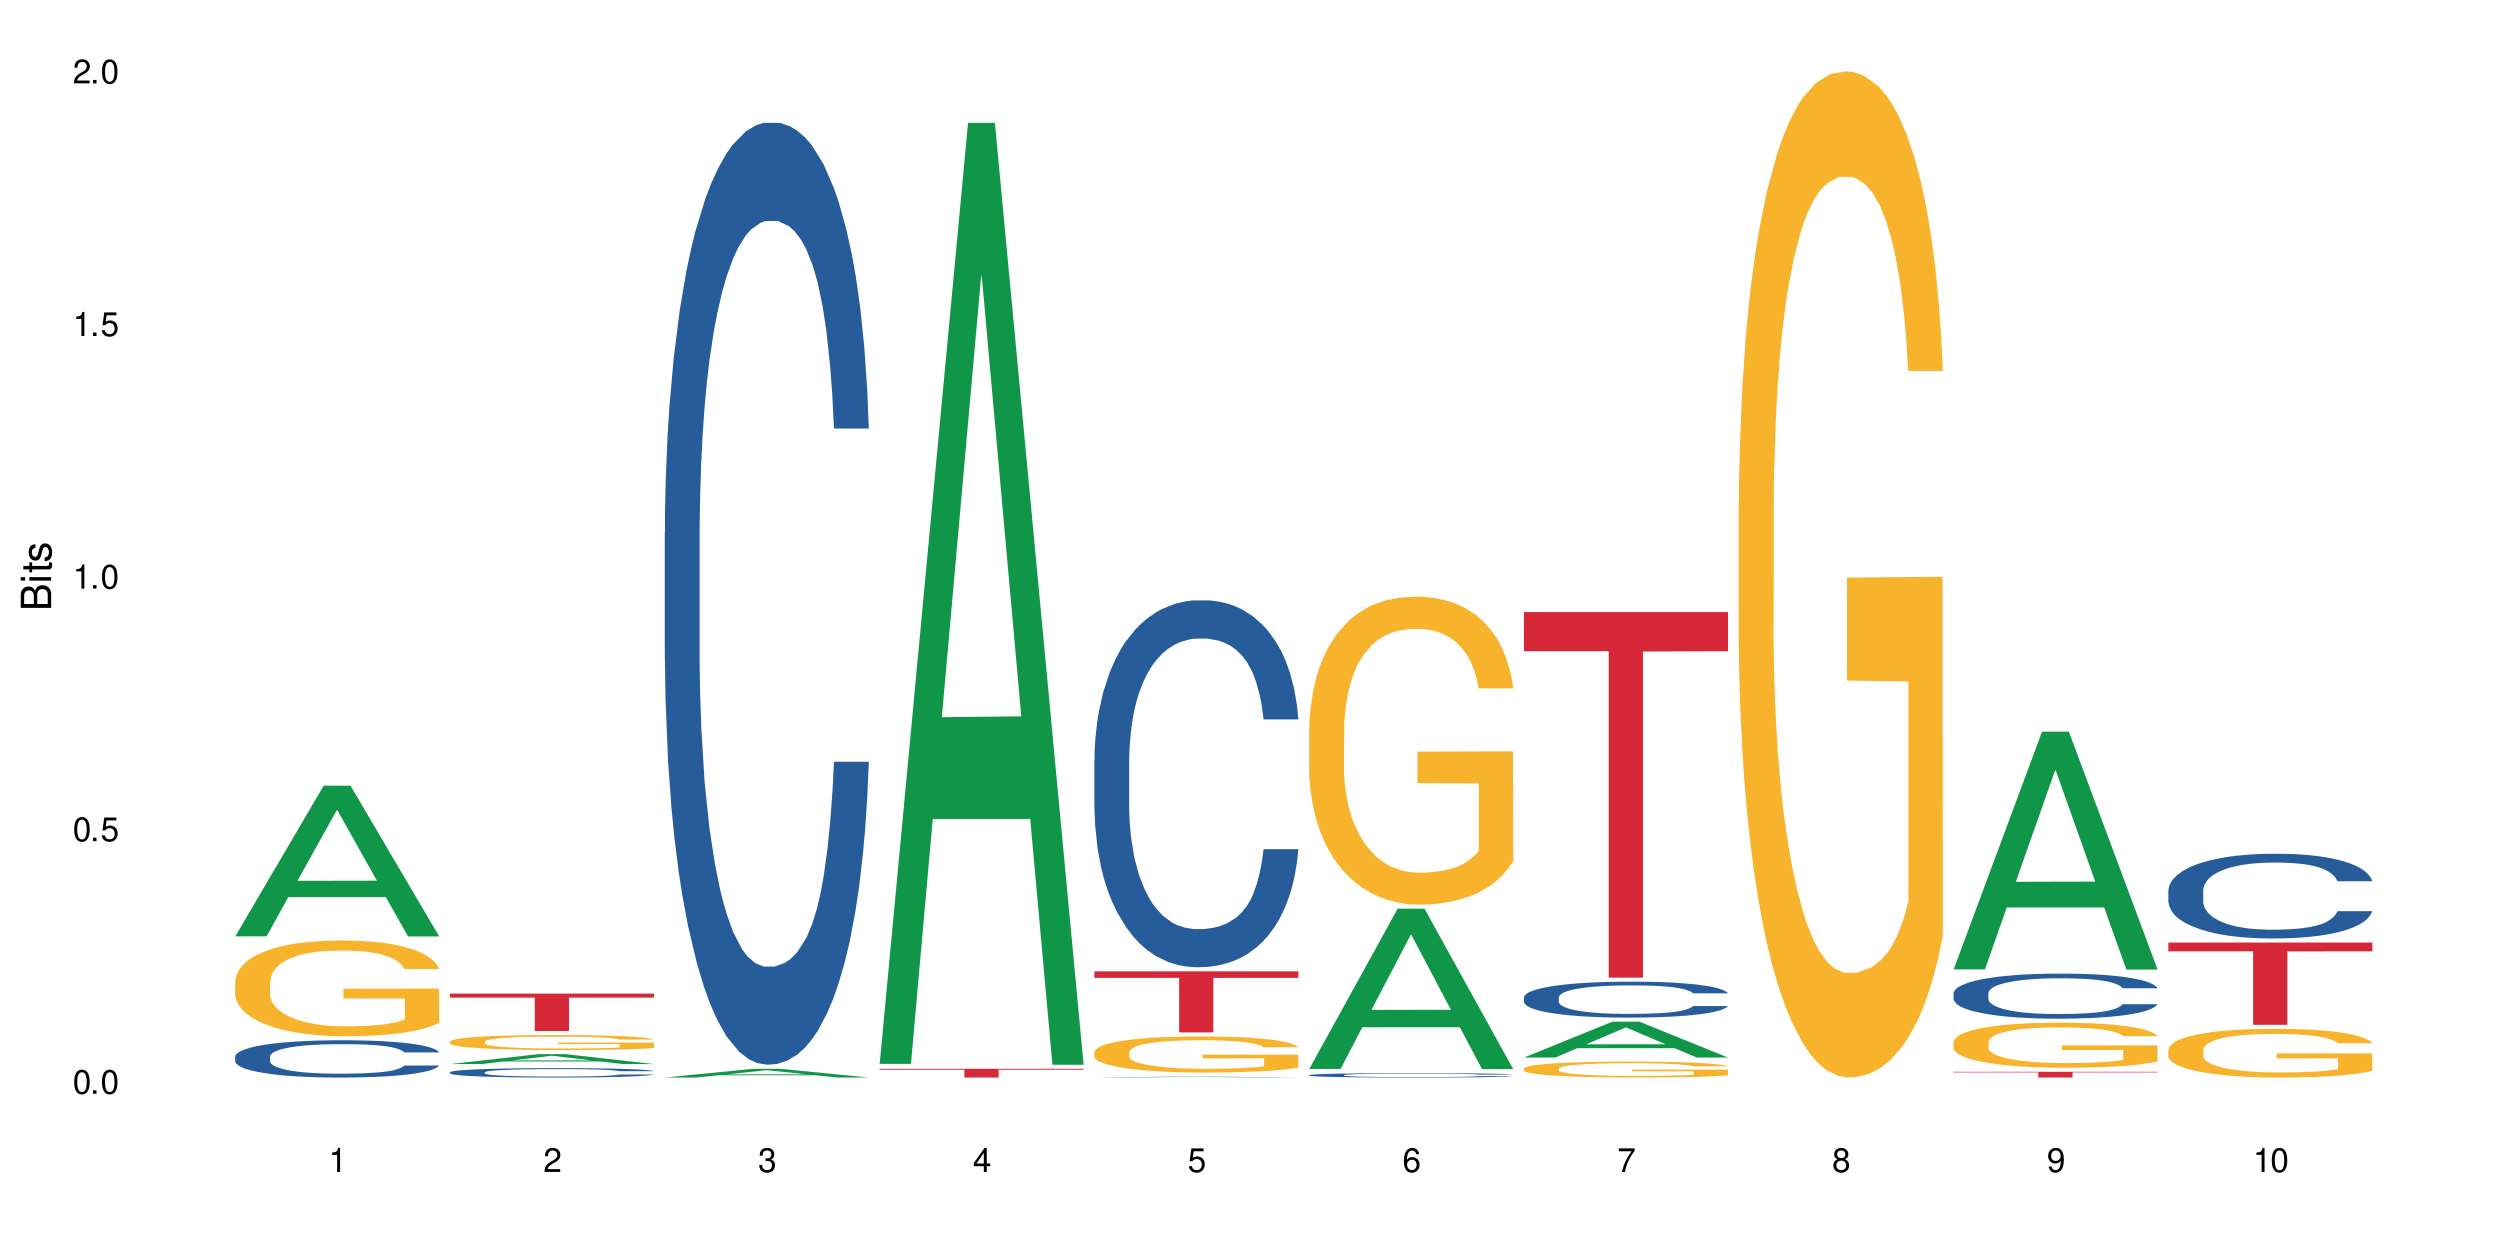
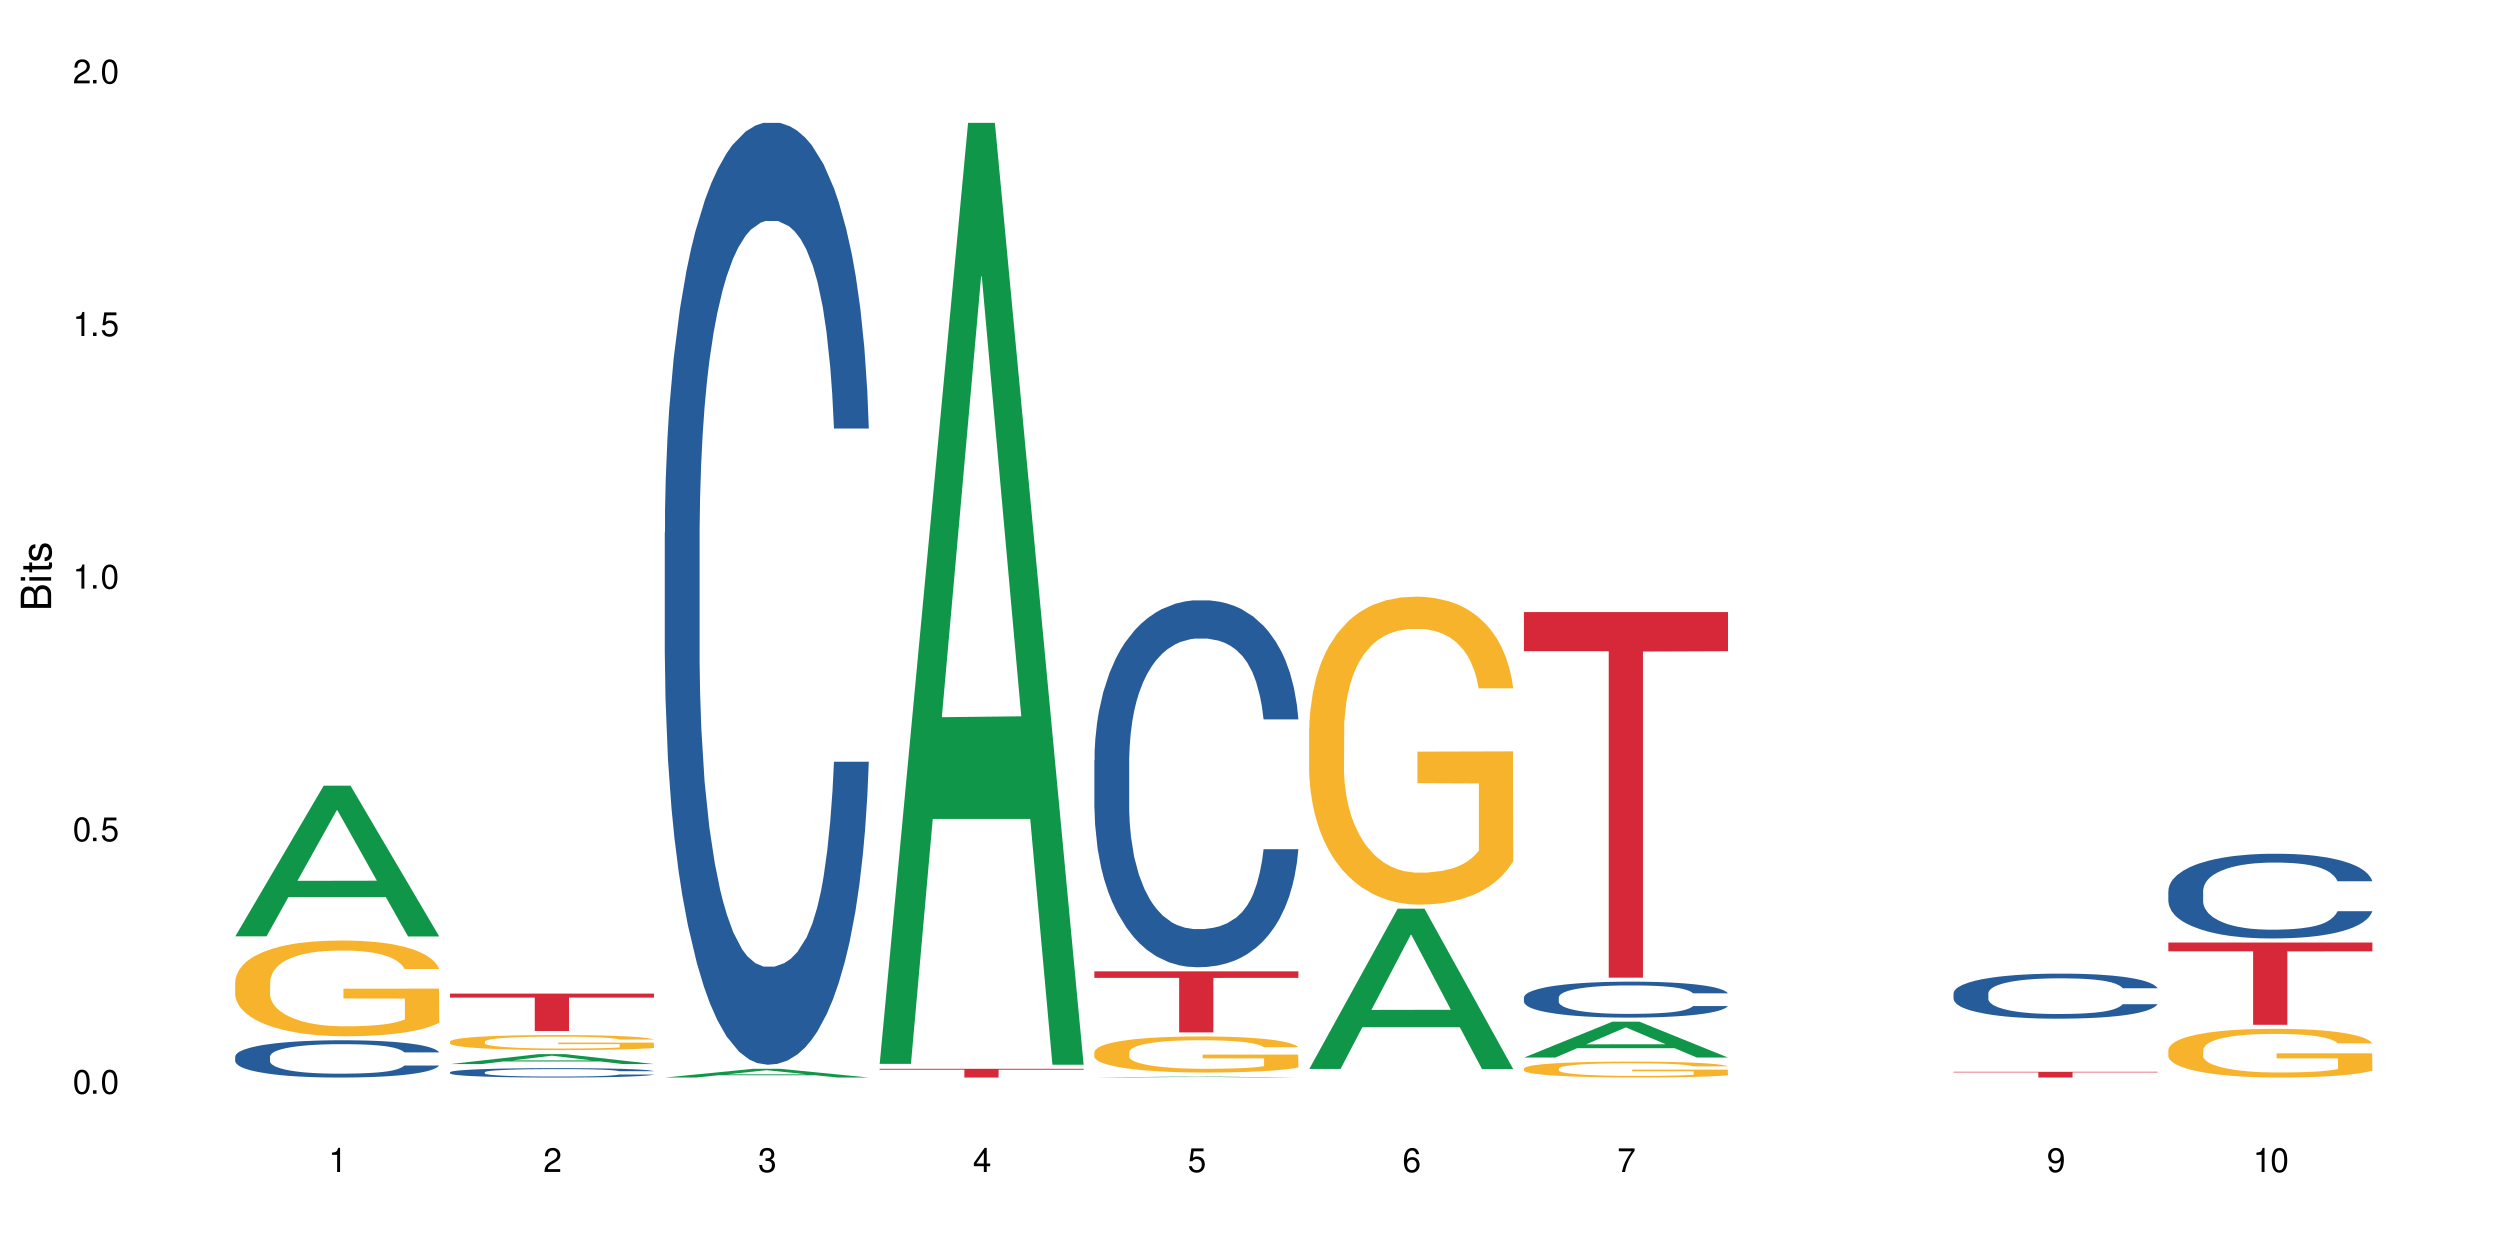
<svg xmlns="http://www.w3.org/2000/svg" xmlns:xlink="http://www.w3.org/1999/xlink" width="720" height="360" viewBox="0 0 720 360">
  <defs>
    <g>
      <g id="glyph-0-0">
</g>
      <g id="glyph-0-1">
        <path d="M 2.641 -6.938 C 2 -6.938 1.422 -6.656 1.078 -6.172 C 0.641 -5.562 0.406 -4.641 0.406 -3.359 C 0.406 -1.016 1.188 0.219 2.641 0.219 C 4.078 0.219 4.859 -1.016 4.859 -3.297 C 4.859 -4.641 4.656 -5.547 4.203 -6.172 C 3.844 -6.656 3.281 -6.938 2.641 -6.938 Z M 2.641 -6.188 C 3.547 -6.188 4 -5.25 4 -3.375 C 4 -1.406 3.562 -0.484 2.625 -0.484 C 1.734 -0.484 1.281 -1.438 1.281 -3.344 C 1.281 -5.25 1.734 -6.188 2.641 -6.188 Z M 2.641 -6.188 " />
      </g>
      <g id="glyph-0-2">
        <path d="M 1.828 -1 L 0.828 -1 L 0.828 0 L 1.828 0 Z M 1.828 -1 " />
      </g>
      <g id="glyph-0-3">
        <path d="M 4.562 -6.797 L 1.062 -6.797 L 0.547 -3.094 L 1.328 -3.094 C 1.719 -3.562 2.047 -3.734 2.578 -3.734 C 3.484 -3.734 4.062 -3.109 4.062 -2.094 C 4.062 -1.125 3.484 -0.531 2.578 -0.531 C 1.828 -0.531 1.375 -0.906 1.188 -1.672 L 0.328 -1.672 C 0.453 -1.109 0.547 -0.844 0.75 -0.594 C 1.125 -0.078 1.828 0.219 2.594 0.219 C 3.969 0.219 4.922 -0.781 4.922 -2.219 C 4.922 -3.562 4.031 -4.484 2.719 -4.484 C 2.25 -4.484 1.859 -4.359 1.469 -4.062 L 1.734 -5.969 L 4.562 -5.969 Z M 4.562 -6.797 " />
      </g>
      <g id="glyph-0-4">
        <path d="M 2.484 -4.938 L 2.484 0 L 3.328 0 L 3.328 -6.938 L 2.766 -6.938 C 2.469 -5.875 2.281 -5.734 0.984 -5.562 L 0.984 -4.938 Z M 2.484 -4.938 " />
      </g>
      <g id="glyph-0-5">
        <path d="M 4.859 -0.828 L 1.281 -0.828 C 1.359 -1.406 1.672 -1.781 2.5 -2.281 L 3.469 -2.828 C 4.406 -3.344 4.906 -4.062 4.906 -4.906 C 4.906 -5.484 4.672 -6.031 4.266 -6.406 C 3.859 -6.766 3.375 -6.938 2.719 -6.938 C 1.859 -6.938 1.219 -6.625 0.844 -6.031 C 0.609 -5.672 0.5 -5.234 0.484 -4.531 L 1.328 -4.531 C 1.359 -5.016 1.406 -5.281 1.531 -5.516 C 1.75 -5.938 2.188 -6.203 2.703 -6.203 C 3.469 -6.203 4.031 -5.641 4.031 -4.891 C 4.031 -4.344 3.719 -3.859 3.125 -3.516 L 2.234 -3 C 0.812 -2.172 0.406 -1.531 0.328 -0.016 L 4.859 -0.016 Z M 4.859 -0.828 " />
      </g>
      <g id="glyph-0-6">
        <path d="M 2.125 -3.188 L 2.578 -3.188 C 3.5 -3.188 3.984 -2.766 3.984 -1.922 C 3.984 -1.062 3.469 -0.531 2.594 -0.531 C 1.656 -0.531 1.203 -1 1.156 -2.016 L 0.312 -2.016 C 0.344 -1.453 0.438 -1.094 0.609 -0.781 C 0.953 -0.109 1.625 0.219 2.547 0.219 C 3.953 0.219 4.859 -0.625 4.859 -1.938 C 4.859 -2.828 4.516 -3.297 3.703 -3.594 C 4.344 -3.844 4.656 -4.328 4.656 -5.031 C 4.656 -6.219 3.875 -6.938 2.578 -6.938 C 1.203 -6.938 0.484 -6.172 0.453 -4.703 L 1.297 -4.703 C 1.312 -5.125 1.344 -5.359 1.453 -5.578 C 1.641 -5.969 2.062 -6.203 2.594 -6.203 C 3.344 -6.203 3.797 -5.75 3.797 -5 C 3.797 -4.516 3.609 -4.219 3.25 -4.047 C 3.016 -3.953 2.703 -3.922 2.125 -3.906 Z M 2.125 -3.188 " />
      </g>
      <g id="glyph-0-7">
        <path d="M 3.141 -1.672 L 3.141 0 L 3.984 0 L 3.984 -1.672 L 4.984 -1.672 L 4.984 -2.438 L 3.984 -2.438 L 3.984 -6.938 L 3.359 -6.938 L 0.266 -2.578 L 0.266 -1.672 Z M 3.141 -2.438 L 1 -2.438 L 3.141 -5.5 Z M 3.141 -2.438 " />
      </g>
      <g id="glyph-0-8">
        <path d="M 4.781 -5.125 C 4.609 -6.266 3.891 -6.938 2.844 -6.938 C 2.094 -6.938 1.422 -6.578 1.031 -5.953 C 0.594 -5.266 0.406 -4.422 0.406 -3.172 C 0.406 -2 0.578 -1.25 0.984 -0.641 C 1.359 -0.078 1.953 0.219 2.703 0.219 C 3.984 0.219 4.922 -0.75 4.922 -2.094 C 4.922 -3.375 4.062 -4.281 2.844 -4.281 C 2.172 -4.281 1.641 -4.031 1.281 -3.516 C 1.281 -5.234 1.828 -6.188 2.797 -6.188 C 3.391 -6.188 3.797 -5.797 3.938 -5.125 Z M 2.734 -3.531 C 3.547 -3.531 4.062 -2.953 4.062 -2.031 C 4.062 -1.156 3.484 -0.531 2.703 -0.531 C 1.922 -0.531 1.328 -1.188 1.328 -2.078 C 1.328 -2.938 1.906 -3.531 2.734 -3.531 Z M 2.734 -3.531 " />
      </g>
      <g id="glyph-0-9">
        <path d="M 4.984 -6.797 L 0.438 -6.797 L 0.438 -5.969 L 4.109 -5.969 C 2.5 -3.656 1.828 -2.234 1.328 0 L 2.219 0 C 2.594 -2.172 3.453 -4.047 4.984 -6.094 Z M 4.984 -6.797 " />
      </g>
      <g id="glyph-0-10">
-         <path d="M 3.75 -3.656 C 4.469 -4.094 4.688 -4.438 4.688 -5.078 C 4.688 -6.172 3.844 -6.938 2.641 -6.938 C 1.438 -6.938 0.594 -6.172 0.594 -5.094 C 0.594 -4.438 0.812 -4.094 1.516 -3.656 C 0.734 -3.266 0.359 -2.703 0.359 -1.922 C 0.359 -0.656 1.281 0.219 2.641 0.219 C 3.984 0.219 4.922 -0.656 4.922 -1.922 C 4.922 -2.703 4.531 -3.266 3.75 -3.656 Z M 2.641 -6.188 C 3.359 -6.188 3.812 -5.75 3.812 -5.062 C 3.812 -4.406 3.344 -3.984 2.641 -3.984 C 1.922 -3.984 1.453 -4.406 1.453 -5.078 C 1.453 -5.75 1.922 -6.188 2.641 -6.188 Z M 2.641 -3.266 C 3.484 -3.266 4.062 -2.719 4.062 -1.906 C 4.062 -1.078 3.484 -0.531 2.625 -0.531 C 1.797 -0.531 1.219 -1.094 1.219 -1.906 C 1.219 -2.719 1.781 -3.266 2.641 -3.266 Z M 2.641 -3.266 " />
-       </g>
+         </g>
      <g id="glyph-0-11">
        <path d="M 0.516 -1.578 C 0.672 -0.453 1.406 0.219 2.438 0.219 C 3.188 0.219 3.859 -0.141 4.266 -0.766 C 4.688 -1.453 4.891 -2.297 4.891 -3.547 C 4.891 -4.719 4.703 -5.453 4.312 -6.078 C 3.938 -6.641 3.344 -6.938 2.594 -6.938 C 1.297 -6.938 0.359 -5.969 0.359 -4.625 C 0.359 -3.344 1.234 -2.453 2.453 -2.453 C 3.094 -2.453 3.578 -2.672 4.016 -3.203 C 4 -1.484 3.469 -0.531 2.5 -0.531 C 1.906 -0.531 1.484 -0.906 1.359 -1.578 Z M 2.578 -6.203 C 3.375 -6.203 3.969 -5.531 3.969 -4.641 C 3.969 -3.797 3.391 -3.188 2.547 -3.188 C 1.734 -3.188 1.234 -3.766 1.234 -4.688 C 1.234 -5.562 1.797 -6.203 2.578 -6.203 Z M 2.578 -6.203 " />
      </g>
      <g id="glyph-1-0">
</g>
      <g id="glyph-1-1">
        <path d="M 0 -0.953 L 0 -4.891 C 0 -5.719 -0.234 -6.344 -0.734 -6.797 C -1.188 -7.234 -1.812 -7.469 -2.5 -7.469 C -3.547 -7.469 -4.188 -7 -4.625 -5.875 C -4.984 -6.688 -5.625 -7.094 -6.531 -7.094 C -7.172 -7.094 -7.734 -6.859 -8.141 -6.391 C -8.562 -5.922 -8.75 -5.344 -8.75 -4.5 L -8.75 -0.953 Z M -4.984 -2.062 L -7.766 -2.062 L -7.766 -4.219 C -7.766 -4.844 -7.688 -5.203 -7.453 -5.5 C -7.219 -5.812 -6.859 -5.969 -6.375 -5.969 C -5.891 -5.969 -5.531 -5.812 -5.297 -5.5 C -5.062 -5.203 -4.984 -4.844 -4.984 -4.219 Z M -0.984 -2.062 L -4 -2.062 L -4 -4.781 C -4 -5.766 -3.438 -6.359 -2.484 -6.359 C -1.547 -6.359 -0.984 -5.766 -0.984 -4.781 Z M -0.984 -2.062 " />
      </g>
      <g id="glyph-1-2">
        <path d="M -6.281 -1.797 L -6.281 -0.797 L 0 -0.797 L 0 -1.797 Z M -8.75 -1.797 L -8.75 -0.797 L -7.484 -0.797 L -7.484 -1.797 Z M -8.75 -1.797 " />
      </g>
      <g id="glyph-1-3">
        <path d="M -6.281 -3.047 L -6.281 -2.016 L -8.016 -2.016 L -8.016 -1.016 L -6.281 -1.016 L -6.281 -0.172 L -5.469 -0.172 L -5.469 -1.016 L -0.719 -1.016 C -0.078 -1.016 0.281 -1.453 0.281 -2.234 C 0.281 -2.5 0.25 -2.719 0.188 -3.047 L -0.641 -3.047 C -0.609 -2.906 -0.594 -2.766 -0.594 -2.562 C -0.594 -2.141 -0.719 -2.016 -1.156 -2.016 L -5.469 -2.016 L -5.469 -3.047 Z M -6.281 -3.047 " />
      </g>
      <g id="glyph-1-4">
        <path d="M -4.531 -5.25 C -5.766 -5.25 -6.469 -4.422 -6.469 -2.969 C -6.469 -1.516 -5.719 -0.562 -4.547 -0.562 C -3.562 -0.562 -3.094 -1.062 -2.734 -2.562 L -2.516 -3.484 C -2.344 -4.188 -2.094 -4.469 -1.641 -4.469 C -1.047 -4.469 -0.641 -3.875 -0.641 -3 C -0.641 -2.453 -0.797 -2 -1.062 -1.75 C -1.25 -1.594 -1.422 -1.531 -1.875 -1.469 L -1.875 -0.406 C -0.422 -0.453 0.281 -1.266 0.281 -2.922 C 0.281 -4.5 -0.5 -5.516 -1.719 -5.516 C -2.656 -5.516 -3.172 -4.984 -3.469 -3.734 L -3.703 -2.766 C -3.891 -1.953 -4.156 -1.609 -4.594 -1.609 C -5.188 -1.609 -5.547 -2.125 -5.547 -2.938 C -5.547 -3.75 -5.203 -4.172 -4.531 -4.203 Z M -4.531 -5.25 " />
      </g>
    </g>
  </defs>
  <rect x="-72" y="-36" width="864" height="432" fill="rgb(100%, 100%, 100%)" fill-opacity="1" />
  <path fill-rule="nonzero" fill="rgb(6.275%, 58.824%, 28.235%)" fill-opacity="1" d="M 67.73 269.664 L 67.793 269.621 L 93.223 226.277 L 100.945 226.277 L 126.5 269.703 L 117.52 269.703 L 111.117 258.367 L 83.051 258.367 L 76.773 269.664 L 67.73 269.664 L 85.75 253.68 L 108.543 253.637 L 97.176 233.371 L 97.051 233.332 L 96.926 233.453 L 85.688 253.637 L 85.75 253.68 Z M 67.73 269.664 " />
  <path fill-rule="nonzero" fill="rgb(14.51%, 36.078%, 60%)" fill-opacity="1" d="M 67.73 304.273 L 67.801 304.262 L 67.801 304.027 L 68.02 303.656 L 68.52 303.184 L 69.02 302.859 L 70.312 302.281 L 72.102 301.723 L 73.965 301.293 L 75.328 301.035 L 76.547 300.84 L 79.34 300.477 L 81.133 300.293 L 83.066 300.125 L 85.434 299.957 L 87.152 299.859 L 91.023 299.703 L 93.891 299.633 L 96.113 299.605 L 100.914 299.605 L 103.781 299.645 L 105.859 299.695 L 108.152 299.773 L 110.086 299.859 L 113.457 300.074 L 116.465 300.352 L 117.828 300.508 L 119.977 300.812 L 121.625 301.105 L 122.773 301.359 L 124.062 301.723 L 125.207 302.164 L 126.07 302.664 L 126.5 303.086 L 116.465 303.086 L 115.965 302.695 L 115.391 302.391 L 114.316 301.988 L 113.238 301.703 L 111.734 301.418 L 110.375 301.234 L 108.512 301.047 L 106.863 300.93 L 105.141 300.84 L 103.492 300.781 L 100.34 300.723 L 96.684 300.723 L 95.324 300.742 L 92.527 300.82 L 91.023 300.891 L 88.871 301.027 L 87.367 301.156 L 85.578 301.352 L 84.359 301.516 L 82.852 301.773 L 81.777 301.996 L 80.559 302.32 L 79.844 302.566 L 79.199 302.84 L 78.625 303.164 L 78.195 303.508 L 77.906 303.871 L 77.766 304.223 L 77.766 305.742 L 77.906 306.098 L 78.266 306.508 L 79.199 307.105 L 80.559 307.625 L 82.137 308.039 L 83.641 308.332 L 84.5 308.469 L 85.648 308.625 L 87.441 308.824 L 90.02 309.02 L 91.523 309.098 L 93.816 309.176 L 96.184 309.215 L 99.336 309.215 L 102.133 309.176 L 103.996 309.125 L 105.93 309.047 L 108.582 308.883 L 110.23 308.723 L 111.664 308.539 L 112.738 308.352 L 113.457 308.195 L 114.531 307.891 L 115.391 307.559 L 116.035 307.215 L 116.465 306.883 L 126.5 306.883 L 126.07 307.273 L 125.422 307.656 L 124.777 307.941 L 123.777 308.281 L 122.629 308.586 L 120.98 308.93 L 119.617 309.156 L 117.828 309.402 L 116.18 309.586 L 114.387 309.754 L 111.734 309.949 L 110.016 310.047 L 108.152 310.137 L 105.93 310.215 L 103.137 310.285 L 100.125 310.324 L 97.328 310.332 L 94.32 310.312 L 92.098 310.273 L 89.16 310.184 L 85.504 310.008 L 82.852 309.824 L 80.773 309.637 L 78.984 309.441 L 76.977 309.176 L 74.395 308.742 L 72.82 308.41 L 71.746 308.137 L 70.527 307.754 L 69.664 307.41 L 68.664 306.859 L 67.945 306.164 L 67.73 305.625 Z M 67.73 304.273 " />
  <path fill-rule="nonzero" fill="rgb(96.863%, 70.196%, 16.863%)" fill-opacity="1" d="M 67.73 282.68 L 67.801 282.652 L 67.801 282.148 L 68.09 281.016 L 68.805 279.453 L 69.738 278.172 L 70.742 277.164 L 71.387 276.633 L 72.461 275.879 L 73.395 275.324 L 75.758 274.191 L 78.77 273.133 L 80.418 272.68 L 82.281 272.254 L 84.93 271.773 L 86.148 271.598 L 89.875 271.195 L 94.105 270.945 L 98.762 270.867 L 100.914 270.895 L 103.852 270.996 L 107.863 271.27 L 110.16 271.523 L 111.949 271.773 L 113.812 272.102 L 116.105 272.605 L 118.258 273.211 L 119.977 273.812 L 121.695 274.57 L 123.129 275.375 L 124.348 276.258 L 125.422 277.316 L 126.07 278.195 L 126.5 279.078 L 116.535 279.078 L 115.965 278.195 L 115.32 277.516 L 114.242 276.684 L 113.168 276.082 L 112.094 275.602 L 110.086 274.949 L 108.367 274.543 L 106.215 274.191 L 104.137 273.965 L 101.773 273.812 L 100.34 273.766 L 96.543 273.766 L 93.102 273.941 L 91.094 274.141 L 89.66 274.344 L 87.656 274.723 L 86.438 275.023 L 85.719 275.223 L 83.57 276.004 L 82.137 276.711 L 81.348 277.188 L 80.344 277.945 L 79.629 278.625 L 78.84 279.633 L 78.41 280.387 L 77.836 282.098 L 77.766 286.633 L 77.98 287.59 L 78.41 288.621 L 78.984 289.527 L 79.844 290.484 L 80.703 291.215 L 82.207 292.195 L 83.496 292.852 L 84.5 293.277 L 86.438 293.961 L 87.227 294.188 L 89.09 294.641 L 91.023 294.992 L 93.387 295.293 L 95.18 295.445 L 98.047 295.57 L 101.703 295.57 L 106 295.418 L 108.727 295.219 L 110.59 295.016 L 111.809 294.84 L 113.312 294.562 L 114.387 294.312 L 115.391 294.035 L 116.609 293.605 L 116.609 287.59 L 98.906 287.562 L 98.906 284.742 L 126.426 284.719 L 126.5 294.562 L 124.992 295.242 L 123.129 295.898 L 121.34 296.402 L 119.477 296.828 L 116.824 297.309 L 114.672 297.609 L 111.375 297.961 L 108.367 298.191 L 105.215 298.34 L 102.418 298.418 L 99.121 298.441 L 96.184 298.391 L 93.031 298.238 L 90.52 298.039 L 88.227 297.785 L 85.934 297.461 L 83.066 296.93 L 81.203 296.504 L 79.27 295.973 L 77.336 295.344 L 75.613 294.664 L 74.469 294.137 L 73.32 293.531 L 72.102 292.777 L 70.957 291.918 L 70.098 291.141 L 69.309 290.258 L 68.734 289.426 L 68.16 288.293 L 67.875 287.387 L 67.73 286.605 Z M 67.73 282.68 " />
  <path fill-rule="nonzero" fill="rgb(6.275%, 58.824%, 28.235%)" fill-opacity="1" d="M 129.594 306.453 L 129.656 306.453 L 155.082 303.586 L 162.805 303.586 L 188.359 306.457 L 179.383 306.457 L 172.977 305.707 L 144.91 305.707 L 138.633 306.453 L 129.594 306.453 L 147.613 305.398 L 170.402 305.395 L 159.039 304.055 L 158.914 304.051 L 158.789 304.059 L 147.547 305.395 L 147.613 305.398 Z M 129.594 306.453 " />
  <path fill-rule="nonzero" fill="rgb(14.51%, 36.078%, 60%)" fill-opacity="1" d="M 129.594 308.801 L 129.664 308.797 L 129.664 308.738 L 129.879 308.645 L 130.379 308.527 L 130.883 308.445 L 132.172 308.297 L 133.965 308.156 L 135.828 308.047 L 137.188 307.984 L 138.406 307.934 L 141.203 307.844 L 142.992 307.797 L 144.93 307.754 L 147.293 307.711 L 149.016 307.688 L 152.883 307.645 L 155.75 307.629 L 157.973 307.621 L 162.773 307.621 L 165.641 307.633 L 167.719 307.645 L 170.012 307.664 L 171.949 307.688 L 175.316 307.742 L 178.324 307.809 L 179.688 307.848 L 181.836 307.926 L 183.484 308 L 184.633 308.066 L 185.922 308.156 L 187.07 308.27 L 187.93 308.395 L 188.359 308.5 L 178.324 308.5 L 177.824 308.402 L 177.25 308.324 L 176.176 308.223 L 175.102 308.152 L 173.598 308.078 L 172.234 308.031 L 170.371 307.984 L 168.723 307.957 L 167.004 307.934 L 165.355 307.918 L 162.199 307.902 L 158.547 307.902 L 157.184 307.91 L 154.391 307.93 L 152.883 307.945 L 150.734 307.98 L 149.23 308.012 L 147.438 308.062 L 146.219 308.105 L 144.715 308.168 L 143.641 308.227 L 142.422 308.309 L 141.703 308.371 L 141.059 308.438 L 140.484 308.52 L 140.055 308.609 L 139.77 308.699 L 139.625 308.789 L 139.625 309.172 L 139.77 309.262 L 140.129 309.367 L 141.059 309.516 L 142.422 309.648 L 143.996 309.754 L 145.504 309.828 L 146.363 309.863 L 147.508 309.902 L 149.301 309.949 L 151.879 310 L 153.387 310.02 L 155.68 310.039 L 158.043 310.051 L 161.199 310.051 L 163.992 310.039 L 165.855 310.027 L 167.789 310.008 L 170.441 309.965 L 172.09 309.926 L 173.523 309.879 L 174.598 309.832 L 175.316 309.793 L 176.391 309.715 L 177.25 309.633 L 177.895 309.543 L 178.324 309.461 L 188.359 309.461 L 187.93 309.559 L 187.285 309.656 L 186.641 309.727 L 185.637 309.816 L 184.488 309.891 L 182.84 309.977 L 181.48 310.035 L 179.688 310.098 L 178.039 310.145 L 176.246 310.188 L 173.598 310.234 L 171.875 310.262 L 170.012 310.281 L 167.789 310.301 L 164.996 310.32 L 161.984 310.328 L 159.191 310.332 L 156.18 310.328 L 153.957 310.316 L 151.02 310.297 L 147.367 310.25 L 144.715 310.203 L 142.637 310.156 L 140.844 310.105 L 138.836 310.039 L 136.258 309.93 L 134.68 309.848 L 133.605 309.777 L 132.387 309.68 L 131.527 309.594 L 130.523 309.457 L 129.809 309.281 L 129.594 309.145 Z M 129.594 308.801 " />
  <path fill-rule="nonzero" fill="rgb(96.863%, 70.196%, 16.863%)" fill-opacity="1" d="M 129.594 299.949 L 129.664 299.945 L 129.664 299.867 L 129.949 299.688 L 130.668 299.441 L 131.598 299.242 L 132.602 299.082 L 133.246 299 L 134.32 298.883 L 135.254 298.797 L 137.617 298.617 L 140.629 298.453 L 142.277 298.379 L 144.141 298.312 L 146.793 298.238 L 148.012 298.211 L 151.738 298.148 L 155.965 298.109 L 160.625 298.098 L 162.773 298.102 L 165.711 298.117 L 169.727 298.16 L 172.02 298.199 L 173.812 298.238 L 175.676 298.289 L 177.969 298.367 L 180.117 298.465 L 181.836 298.559 L 183.559 298.676 L 184.992 298.805 L 186.211 298.941 L 187.285 299.109 L 187.93 299.246 L 188.359 299.383 L 178.398 299.383 L 177.824 299.246 L 177.18 299.141 L 176.105 299.008 L 175.031 298.914 L 173.953 298.84 L 171.949 298.734 L 170.227 298.672 L 168.078 298.617 L 166 298.582 L 163.633 298.559 L 162.199 298.551 L 158.402 298.551 L 154.961 298.578 L 152.957 298.609 L 151.523 298.641 L 149.516 298.699 L 148.297 298.746 L 147.582 298.781 L 145.43 298.902 L 143.996 299.012 L 143.207 299.086 L 142.207 299.207 L 141.488 299.312 L 140.699 299.473 L 140.27 299.59 L 139.695 299.859 L 139.625 300.57 L 139.84 300.719 L 140.27 300.883 L 140.844 301.023 L 141.703 301.172 L 142.562 301.289 L 144.07 301.441 L 145.359 301.543 L 146.363 301.613 L 148.297 301.719 L 149.086 301.754 L 150.949 301.824 L 152.883 301.879 L 155.25 301.93 L 157.039 301.953 L 159.906 301.973 L 163.562 301.973 L 167.863 301.949 L 170.586 301.914 L 172.449 301.883 L 173.668 301.855 L 175.172 301.812 L 176.246 301.773 L 177.25 301.73 L 178.469 301.664 L 178.469 300.719 L 160.766 300.715 L 160.766 300.273 L 188.289 300.27 L 188.359 301.812 L 186.855 301.918 L 184.992 302.023 L 183.199 302.102 L 181.336 302.168 L 178.684 302.242 L 176.535 302.293 L 173.238 302.348 L 170.227 302.383 L 167.074 302.406 L 164.277 302.418 L 160.984 302.422 L 158.043 302.414 L 154.891 302.391 L 152.383 302.359 L 150.09 302.32 L 147.797 302.266 L 144.93 302.184 L 143.066 302.117 L 141.129 302.035 L 139.195 301.938 L 137.477 301.828 L 136.328 301.746 L 135.184 301.652 L 133.965 301.531 L 132.816 301.398 L 131.957 301.277 L 131.168 301.137 L 130.594 301.008 L 130.023 300.828 L 129.734 300.688 L 129.594 300.566 Z M 129.594 299.949 " />
  <path fill-rule="nonzero" fill="rgb(83.922%, 15.686%, 22.353%)" fill-opacity="1" d="M 129.594 286.148 L 188.359 286.148 L 188.359 287.305 L 163.867 287.312 L 163.867 296.934 L 154.012 296.934 L 154.012 287.324 L 153.871 287.305 L 129.594 287.305 Z M 129.594 286.148 " />
  <path fill-rule="nonzero" fill="rgb(6.275%, 58.824%, 28.235%)" fill-opacity="1" d="M 191.453 310.328 L 191.516 310.328 L 216.945 307.816 L 224.668 307.816 L 250.219 310.332 L 241.242 310.332 L 234.84 309.676 L 206.773 309.676 L 200.492 310.328 L 191.453 310.328 L 209.473 309.402 L 232.266 309.402 L 220.898 308.227 L 220.773 308.223 L 220.648 308.23 L 209.41 309.402 L 209.473 309.402 Z M 191.453 310.328 " />
  <path fill-rule="nonzero" fill="rgb(14.51%, 36.078%, 60%)" fill-opacity="1" d="M 191.453 153.414 L 191.523 153.168 L 191.523 147.215 L 191.738 137.793 L 192.242 125.891 L 192.742 117.711 L 194.031 103.082 L 195.824 88.945 L 197.688 78.035 L 199.051 71.59 L 200.27 66.633 L 203.062 57.457 L 204.855 52.746 L 206.789 48.531 L 209.156 44.316 L 210.875 41.836 L 214.746 37.867 L 217.613 36.133 L 219.832 35.387 L 224.637 35.387 L 227.5 36.379 L 229.582 37.621 L 231.875 39.605 L 233.809 41.836 L 237.176 47.289 L 240.188 54.234 L 241.547 58.199 L 243.699 65.887 L 245.348 73.324 L 246.492 79.773 L 247.785 88.945 L 248.93 100.105 L 249.789 112.75 L 250.219 123.414 L 240.188 123.414 L 239.684 113.496 L 239.113 105.809 L 238.035 95.641 L 236.961 88.449 L 235.457 81.262 L 234.094 76.551 L 232.23 71.84 L 230.582 68.863 L 228.863 66.633 L 227.215 65.145 L 224.062 63.656 L 220.406 63.656 L 219.043 64.152 L 216.25 66.137 L 214.746 67.871 L 212.594 71.344 L 211.09 74.566 L 209.297 79.523 L 208.078 83.738 L 206.574 90.188 L 205.5 95.891 L 204.281 104.07 L 203.566 110.27 L 202.918 117.215 L 202.348 125.395 L 201.918 134.074 L 201.629 143.25 L 201.484 152.176 L 201.484 190.609 L 201.629 199.535 L 201.988 209.949 L 202.918 225.074 L 204.281 238.215 L 205.859 248.629 L 207.363 256.066 L 208.223 259.539 L 209.371 263.508 L 211.16 268.465 L 213.742 273.426 L 215.246 275.41 L 217.539 277.391 L 219.906 278.383 L 223.059 278.383 L 225.852 277.391 L 227.715 276.152 L 229.652 274.168 L 232.305 269.953 L 233.953 265.988 L 235.387 261.273 L 236.461 256.562 L 237.176 252.598 L 238.254 244.91 L 239.113 236.48 L 239.758 227.801 L 240.188 219.371 L 250.219 219.371 L 249.789 229.289 L 249.145 238.961 L 248.5 246.148 L 247.496 254.828 L 246.352 262.516 L 244.703 271.195 L 243.34 276.895 L 241.547 283.094 L 239.898 287.805 L 238.109 292.023 L 235.457 296.98 L 233.738 299.461 L 231.875 301.691 L 229.652 303.676 L 226.855 305.41 L 223.848 306.402 L 221.051 306.652 L 218.043 306.156 L 215.82 305.164 L 212.883 302.934 L 209.227 298.469 L 206.574 293.758 L 204.496 289.047 L 202.703 284.086 L 200.699 277.391 L 198.117 266.48 L 196.543 258.051 L 195.465 251.109 L 194.246 241.438 L 193.387 232.762 L 192.383 218.875 L 191.668 201.27 L 191.453 187.633 Z M 191.453 153.414 " />
  <path fill-rule="nonzero" fill="rgb(6.275%, 58.824%, 28.235%)" fill-opacity="1" d="M 253.312 306.395 L 253.375 306.141 L 278.805 35.387 L 286.527 35.387 L 312.082 306.652 L 303.102 306.652 L 296.699 235.844 L 268.633 235.844 L 262.355 306.395 L 253.312 306.395 L 271.332 206.551 L 294.125 206.297 L 282.762 79.707 L 282.633 79.453 L 282.508 80.219 L 271.27 206.297 L 271.332 206.551 Z M 253.312 306.395 " />
  <path fill-rule="nonzero" fill="rgb(83.922%, 15.686%, 22.353%)" fill-opacity="1" d="M 253.312 307.816 L 312.082 307.816 L 312.082 308.086 L 287.59 308.086 L 287.59 310.332 L 277.734 310.332 L 277.734 308.09 L 277.594 308.086 L 253.312 308.086 Z M 253.312 307.816 " />
  <path fill-rule="nonzero" fill="rgb(6.275%, 58.824%, 28.235%)" fill-opacity="1" d="M 315.176 310.332 L 315.238 310.332 L 340.664 310.051 L 348.387 310.051 L 373.941 310.332 L 364.965 310.332 L 358.559 310.258 L 330.496 310.258 L 324.215 310.332 L 315.176 310.332 L 333.195 310.23 L 355.984 310.23 L 344.621 310.098 L 344.371 310.098 L 333.133 310.23 L 333.195 310.23 Z M 315.176 310.332 " />
  <path fill-rule="nonzero" fill="rgb(14.51%, 36.078%, 60%)" fill-opacity="1" d="M 315.176 218.883 L 315.246 218.785 L 315.246 216.469 L 315.461 212.797 L 315.961 208.16 L 316.465 204.977 L 317.754 199.277 L 319.547 193.77 L 321.41 189.52 L 322.77 187.012 L 323.988 185.078 L 326.785 181.504 L 328.578 179.668 L 330.512 178.027 L 332.875 176.387 L 334.598 175.418 L 338.465 173.875 L 341.332 173.199 L 343.555 172.91 L 348.355 172.91 L 351.223 173.293 L 353.301 173.777 L 355.594 174.551 L 357.531 175.418 L 360.898 177.543 L 363.91 180.25 L 365.27 181.793 L 367.422 184.789 L 369.07 187.688 L 370.215 190.195 L 371.504 193.77 L 372.652 198.117 L 373.512 203.043 L 373.941 207.195 L 363.91 207.195 L 363.406 203.332 L 362.832 200.34 L 361.758 196.379 L 360.684 193.578 L 359.18 190.777 L 357.816 188.941 L 355.953 187.105 L 354.305 185.949 L 352.586 185.078 L 350.938 184.5 L 347.785 183.918 L 344.129 183.918 L 342.766 184.113 L 339.973 184.887 L 338.465 185.562 L 336.316 186.914 L 334.812 188.168 L 333.02 190.102 L 331.801 191.742 L 330.297 194.254 L 329.223 196.477 L 328.004 199.664 L 327.285 202.078 L 326.641 204.781 L 326.066 207.969 L 325.637 211.348 L 325.352 214.922 L 325.207 218.398 L 325.207 233.371 L 325.352 236.848 L 325.711 240.906 L 326.641 246.797 L 328.004 251.914 L 329.578 255.973 L 331.086 258.871 L 331.945 260.223 L 333.09 261.766 L 334.883 263.699 L 337.465 265.629 L 338.969 266.402 L 341.262 267.176 L 343.625 267.562 L 346.781 267.562 L 349.574 267.176 L 351.438 266.691 L 353.375 265.922 L 356.023 264.277 L 357.672 262.734 L 359.105 260.898 L 360.184 259.062 L 360.898 257.516 L 361.973 254.523 L 362.832 251.238 L 363.48 247.859 L 363.91 244.574 L 373.941 244.574 L 373.512 248.438 L 372.867 252.203 L 372.223 255.008 L 371.219 258.387 L 370.07 261.379 L 368.422 264.762 L 367.062 266.984 L 365.27 269.398 L 363.621 271.23 L 361.832 272.875 L 359.18 274.805 L 357.457 275.773 L 355.594 276.641 L 353.375 277.414 L 350.578 278.09 L 347.57 278.477 L 344.773 278.574 L 341.762 278.379 L 339.543 277.992 L 336.602 277.125 L 332.949 275.387 L 330.297 273.551 L 328.219 271.715 L 326.426 269.785 L 324.418 267.176 L 321.84 262.926 L 320.262 259.641 L 319.188 256.938 L 317.969 253.172 L 317.109 249.789 L 316.105 244.383 L 315.391 237.523 L 315.176 232.211 Z M 315.176 218.883 " />
  <path fill-rule="nonzero" fill="rgb(96.863%, 70.196%, 16.863%)" fill-opacity="1" d="M 315.176 302.953 L 315.246 302.941 L 315.246 302.754 L 315.531 302.324 L 316.25 301.738 L 317.18 301.254 L 318.184 300.875 L 318.828 300.676 L 319.906 300.391 L 320.836 300.184 L 323.203 299.754 L 326.211 299.355 L 327.859 299.188 L 329.723 299.023 L 332.375 298.844 L 333.594 298.777 L 337.32 298.629 L 341.547 298.531 L 346.207 298.504 L 348.355 298.512 L 351.297 298.551 L 355.309 298.656 L 357.602 298.75 L 359.395 298.844 L 361.258 298.969 L 363.551 299.156 L 365.699 299.387 L 367.422 299.613 L 369.141 299.898 L 370.574 300.203 L 371.793 300.535 L 372.867 300.93 L 373.512 301.262 L 373.941 301.594 L 363.98 301.594 L 363.406 301.262 L 362.762 301.008 L 361.688 300.695 L 360.613 300.469 L 359.535 300.285 L 357.531 300.039 L 355.809 299.887 L 353.66 299.754 L 351.582 299.672 L 349.215 299.613 L 347.785 299.594 L 343.984 299.594 L 340.547 299.66 L 338.539 299.738 L 337.105 299.812 L 335.098 299.953 L 333.879 300.07 L 333.164 300.145 L 331.012 300.438 L 329.578 300.703 L 328.793 300.883 L 327.789 301.168 L 327.07 301.426 L 326.281 301.805 L 325.852 302.09 L 325.281 302.734 L 325.207 304.441 L 325.422 304.801 L 325.852 305.191 L 326.426 305.531 L 327.285 305.891 L 328.145 306.168 L 329.652 306.535 L 330.941 306.785 L 331.945 306.945 L 333.879 307.199 L 334.668 307.285 L 336.531 307.457 L 338.465 307.59 L 340.832 307.703 L 342.625 307.762 L 345.488 307.809 L 349.145 307.809 L 353.445 307.75 L 356.168 307.676 L 358.031 307.598 L 359.25 307.531 L 360.754 307.43 L 361.832 307.332 L 362.832 307.23 L 364.051 307.066 L 364.051 304.801 L 346.352 304.793 L 346.352 303.73 L 373.871 303.719 L 373.941 307.43 L 372.438 307.684 L 370.574 307.93 L 368.781 308.121 L 366.918 308.281 L 364.266 308.461 L 362.117 308.574 L 358.82 308.707 L 355.809 308.793 L 352.656 308.852 L 349.863 308.879 L 346.566 308.891 L 343.625 308.871 L 340.473 308.812 L 337.965 308.738 L 335.672 308.641 L 333.379 308.52 L 330.512 308.32 L 328.648 308.16 L 326.715 307.961 L 324.777 307.723 L 323.059 307.465 L 321.91 307.266 L 320.766 307.039 L 319.547 306.754 L 318.398 306.434 L 317.539 306.137 L 316.75 305.805 L 316.18 305.492 L 315.605 305.066 L 315.316 304.727 L 315.176 304.43 Z M 315.176 302.953 " />
  <path fill-rule="nonzero" fill="rgb(83.922%, 15.686%, 22.353%)" fill-opacity="1" d="M 315.176 279.738 L 373.941 279.738 L 373.941 281.621 L 349.449 281.637 L 349.449 297.34 L 339.594 297.34 L 339.594 281.652 L 339.453 281.621 L 315.176 281.621 Z M 315.176 279.738 " />
  <path fill-rule="nonzero" fill="rgb(6.275%, 58.824%, 28.235%)" fill-opacity="1" d="M 377.035 307.859 L 377.098 307.816 L 402.527 261.703 L 410.25 261.703 L 435.805 307.902 L 426.824 307.902 L 420.422 295.844 L 392.355 295.844 L 386.078 307.859 L 377.035 307.859 L 395.055 290.855 L 417.848 290.812 L 406.48 269.25 L 406.355 269.207 L 406.23 269.34 L 394.992 290.812 L 395.055 290.855 Z M 377.035 307.859 " />
-   <path fill-rule="nonzero" fill="rgb(14.51%, 36.078%, 60%)" fill-opacity="1" d="M 377.035 309.617 L 377.105 309.617 L 377.105 309.59 L 377.32 309.547 L 377.824 309.488 L 378.324 309.453 L 379.617 309.383 L 381.406 309.316 L 383.27 309.266 L 384.633 309.234 L 385.852 309.215 L 388.645 309.172 L 390.438 309.148 L 392.371 309.129 L 394.738 309.109 L 396.457 309.098 L 400.328 309.078 L 403.195 309.07 L 405.414 309.066 L 410.219 309.066 L 413.086 309.07 L 415.164 309.078 L 417.457 309.086 L 419.391 309.098 L 422.758 309.121 L 425.77 309.156 L 427.133 309.172 L 429.281 309.211 L 430.93 309.246 L 432.078 309.273 L 433.367 309.316 L 434.512 309.371 L 435.375 309.43 L 435.805 309.477 L 425.77 309.477 L 425.27 309.43 L 424.695 309.395 L 423.621 309.348 L 422.543 309.316 L 421.039 309.281 L 419.68 309.258 L 417.816 309.238 L 416.168 309.223 L 414.445 309.215 L 412.797 309.207 L 409.645 309.199 L 405.988 309.199 L 404.629 309.203 L 401.832 309.211 L 400.328 309.219 L 398.176 309.234 L 396.672 309.25 L 394.879 309.273 L 393.664 309.293 L 392.156 309.324 L 391.082 309.348 L 389.863 309.387 L 389.148 309.418 L 388.504 309.449 L 387.93 309.488 L 387.5 309.527 L 387.211 309.57 L 387.07 309.613 L 387.07 309.793 L 387.211 309.832 L 387.57 309.883 L 388.504 309.953 L 389.863 310.012 L 391.441 310.062 L 392.945 310.098 L 393.805 310.113 L 394.953 310.133 L 396.742 310.156 L 399.324 310.176 L 400.828 310.188 L 403.121 310.195 L 405.488 310.199 L 408.641 310.199 L 411.438 310.195 L 413.301 310.191 L 415.234 310.18 L 417.887 310.16 L 419.535 310.145 L 420.969 310.121 L 422.043 310.098 L 422.758 310.082 L 423.836 310.043 L 424.695 310.004 L 425.34 309.965 L 425.77 309.926 L 435.805 309.926 L 435.375 309.973 L 434.727 310.016 L 434.082 310.051 L 433.078 310.09 L 431.934 310.125 L 430.285 310.168 L 428.922 310.195 L 427.133 310.223 L 425.484 310.246 L 423.691 310.266 L 421.039 310.289 L 419.32 310.301 L 417.457 310.309 L 415.234 310.32 L 412.438 310.328 L 409.43 310.332 L 403.625 310.332 L 401.402 310.324 L 398.465 310.316 L 394.809 310.293 L 392.156 310.273 L 390.078 310.25 L 388.289 310.227 L 386.281 310.195 L 383.699 310.145 L 382.125 310.105 L 381.047 310.074 L 379.832 310.027 L 378.969 309.988 L 377.969 309.922 L 377.25 309.84 L 377.035 309.777 Z M 377.035 309.617 " />
  <path fill-rule="nonzero" fill="rgb(96.863%, 70.196%, 16.863%)" fill-opacity="1" d="M 377.035 209.828 L 377.105 209.746 L 377.105 208.125 L 377.395 204.48 L 378.109 199.457 L 379.043 195.324 L 380.047 192.086 L 380.691 190.383 L 381.766 187.953 L 382.695 186.172 L 385.062 182.527 L 388.07 179.121 L 389.719 177.664 L 391.582 176.289 L 394.234 174.75 L 395.453 174.18 L 399.18 172.887 L 403.41 172.074 L 408.066 171.832 L 410.219 171.914 L 413.156 172.238 L 417.168 173.129 L 419.461 173.938 L 421.254 174.75 L 423.117 175.801 L 425.41 177.422 L 427.562 179.367 L 429.281 181.309 L 431 183.742 L 432.434 186.332 L 433.652 189.168 L 434.727 192.57 L 435.375 195.406 L 435.805 198.242 L 425.84 198.242 L 425.27 195.406 L 424.621 193.219 L 423.547 190.547 L 422.473 188.602 L 421.398 187.062 L 419.391 184.957 L 417.672 183.66 L 415.52 182.527 L 413.441 181.797 L 411.078 181.309 L 409.645 181.148 L 405.848 181.148 L 402.406 181.715 L 400.398 182.363 L 398.965 183.012 L 396.961 184.227 L 395.742 185.199 L 395.023 185.848 L 392.875 188.359 L 391.441 190.625 L 390.652 192.164 L 389.648 194.598 L 388.934 196.785 L 388.145 200.023 L 387.715 202.453 L 387.141 207.965 L 387.07 222.543 L 387.285 225.625 L 387.715 228.945 L 388.289 231.859 L 389.148 234.941 L 390.008 237.289 L 391.512 240.449 L 392.801 242.555 L 393.805 243.934 L 395.742 246.117 L 396.527 246.848 L 398.391 248.305 L 400.328 249.441 L 402.691 250.414 L 404.484 250.898 L 407.352 251.305 L 411.008 251.305 L 415.305 250.816 L 418.031 250.168 L 419.895 249.523 L 421.109 248.953 L 422.617 248.062 L 423.691 247.254 L 424.695 246.363 L 425.914 244.984 L 425.914 225.625 L 408.211 225.543 L 408.211 216.469 L 435.73 216.387 L 435.805 248.062 L 434.297 250.25 L 432.434 252.355 L 430.645 253.977 L 428.781 255.355 L 426.129 256.895 L 423.977 257.867 L 420.68 259 L 417.672 259.73 L 414.52 260.215 L 411.723 260.457 L 408.426 260.539 L 405.488 260.379 L 402.336 259.891 L 399.824 259.242 L 397.531 258.434 L 395.238 257.379 L 392.371 255.68 L 390.508 254.301 L 388.574 252.602 L 386.641 250.574 L 384.918 248.387 L 383.773 246.688 L 382.625 244.742 L 381.406 242.312 L 380.262 239.559 L 379.398 237.047 L 378.613 234.211 L 378.039 231.539 L 377.465 227.891 L 377.18 224.977 L 377.035 222.465 Z M 377.035 209.828 " />
  <path fill-rule="nonzero" fill="rgb(6.275%, 58.824%, 28.235%)" fill-opacity="1" d="M 438.895 304.57 L 438.957 304.559 L 464.387 294.234 L 472.109 294.234 L 497.664 304.578 L 488.688 304.578 L 482.281 301.879 L 454.215 301.879 L 447.938 304.57 L 438.895 304.57 L 456.914 300.762 L 479.707 300.75 L 468.344 295.926 L 468.219 295.914 L 468.09 295.945 L 456.852 300.75 L 456.914 300.762 Z M 438.895 304.57 " />
  <path fill-rule="nonzero" fill="rgb(14.51%, 36.078%, 60%)" fill-opacity="1" d="M 438.895 287.227 L 438.969 287.219 L 438.969 286.992 L 439.184 286.633 L 439.684 286.176 L 440.188 285.863 L 441.477 285.309 L 443.27 284.77 L 445.133 284.352 L 446.492 284.105 L 447.711 283.918 L 450.508 283.566 L 452.297 283.387 L 454.234 283.227 L 456.598 283.066 L 458.316 282.973 L 462.188 282.82 L 465.055 282.754 L 467.277 282.727 L 472.078 282.727 L 474.945 282.766 L 477.023 282.812 L 479.316 282.887 L 481.254 282.973 L 484.621 283.18 L 487.629 283.445 L 488.992 283.598 L 491.141 283.891 L 492.789 284.172 L 493.938 284.418 L 495.227 284.77 L 496.375 285.195 L 497.234 285.676 L 497.664 286.082 L 487.629 286.082 L 487.129 285.703 L 486.555 285.41 L 485.48 285.023 L 484.406 284.75 L 482.898 284.477 L 481.539 284.297 L 479.676 284.117 L 478.027 284.004 L 476.309 283.918 L 474.66 283.859 L 471.504 283.805 L 467.852 283.805 L 466.488 283.824 L 463.691 283.898 L 462.188 283.965 L 460.039 284.098 L 458.535 284.219 L 456.742 284.41 L 455.523 284.57 L 454.02 284.816 L 452.941 285.031 L 451.727 285.344 L 451.008 285.582 L 450.363 285.848 L 449.789 286.16 L 449.359 286.488 L 449.074 286.84 L 448.93 287.18 L 448.93 288.645 L 449.074 288.984 L 449.43 289.383 L 450.363 289.961 L 451.727 290.461 L 453.301 290.859 L 454.805 291.141 L 455.668 291.273 L 456.812 291.426 L 458.605 291.613 L 461.184 291.805 L 462.691 291.879 L 464.984 291.953 L 467.348 291.992 L 470.5 291.992 L 473.297 291.953 L 475.16 291.906 L 477.094 291.832 L 479.746 291.672 L 481.395 291.52 L 482.828 291.34 L 483.902 291.16 L 484.621 291.008 L 485.695 290.715 L 486.555 290.395 L 487.199 290.062 L 487.629 289.742 L 497.664 289.742 L 497.234 290.121 L 496.59 290.488 L 495.945 290.762 L 494.941 291.094 L 493.793 291.387 L 492.145 291.719 L 490.785 291.934 L 488.992 292.172 L 487.344 292.352 L 485.551 292.512 L 482.898 292.703 L 481.18 292.797 L 479.316 292.883 L 477.094 292.957 L 474.301 293.023 L 471.289 293.062 L 468.496 293.07 L 465.484 293.051 L 463.262 293.012 L 460.324 292.93 L 456.668 292.758 L 454.02 292.578 L 451.941 292.398 L 450.148 292.211 L 448.141 291.953 L 445.562 291.539 L 443.984 291.219 L 442.91 290.953 L 441.691 290.582 L 440.832 290.254 L 439.828 289.723 L 439.109 289.051 L 438.895 288.531 Z M 438.895 287.227 " />
  <path fill-rule="nonzero" fill="rgb(96.863%, 70.196%, 16.863%)" fill-opacity="1" d="M 438.895 307.707 L 438.969 307.703 L 438.969 307.621 L 439.254 307.43 L 439.973 307.172 L 440.902 306.957 L 441.906 306.789 L 442.551 306.703 L 443.625 306.578 L 444.559 306.484 L 446.922 306.297 L 449.934 306.121 L 451.582 306.043 L 453.445 305.973 L 456.098 305.895 L 457.316 305.863 L 461.043 305.797 L 465.27 305.754 L 469.93 305.742 L 472.078 305.746 L 475.016 305.762 L 479.031 305.809 L 481.324 305.852 L 483.117 305.895 L 484.98 305.949 L 487.273 306.031 L 489.422 306.133 L 491.141 306.234 L 492.863 306.359 L 494.297 306.492 L 495.516 306.641 L 496.59 306.816 L 497.234 306.961 L 497.664 307.109 L 487.703 307.109 L 487.129 306.961 L 486.484 306.848 L 485.41 306.711 L 484.332 306.609 L 483.258 306.531 L 481.254 306.422 L 479.531 306.355 L 477.383 306.297 L 475.305 306.258 L 472.938 306.234 L 471.504 306.223 L 467.707 306.223 L 464.266 306.254 L 462.262 306.289 L 460.828 306.32 L 458.82 306.383 L 457.602 306.434 L 456.887 306.469 L 454.734 306.598 L 453.301 306.715 L 452.512 306.793 L 451.512 306.922 L 450.793 307.035 L 450.004 307.199 L 449.574 307.328 L 449 307.613 L 448.93 308.367 L 449.145 308.527 L 449.574 308.699 L 450.148 308.848 L 451.008 309.008 L 451.867 309.129 L 453.375 309.293 L 454.664 309.402 L 455.668 309.473 L 457.602 309.586 L 458.391 309.625 L 460.254 309.699 L 462.188 309.758 L 464.555 309.809 L 466.344 309.832 L 469.211 309.855 L 472.867 309.855 L 477.168 309.828 L 479.891 309.797 L 481.754 309.762 L 482.973 309.734 L 484.477 309.688 L 485.551 309.645 L 486.555 309.598 L 487.773 309.527 L 487.773 308.527 L 470.07 308.523 L 470.07 308.051 L 497.594 308.047 L 497.664 309.688 L 496.16 309.801 L 494.297 309.91 L 492.504 309.992 L 490.641 310.062 L 487.988 310.145 L 485.84 310.195 L 482.543 310.254 L 479.531 310.289 L 476.379 310.316 L 473.582 310.328 L 470.285 310.332 L 467.348 310.324 L 464.195 310.301 L 461.688 310.266 L 459.395 310.223 L 457.102 310.168 L 454.234 310.082 L 452.371 310.008 L 450.434 309.922 L 448.5 309.816 L 446.781 309.703 L 445.633 309.617 L 444.484 309.516 L 443.27 309.391 L 442.121 309.246 L 441.262 309.117 L 440.473 308.969 L 439.898 308.832 L 439.328 308.645 L 439.039 308.492 L 438.895 308.363 Z M 438.895 307.707 " />
  <path fill-rule="nonzero" fill="rgb(83.922%, 15.686%, 22.353%)" fill-opacity="1" d="M 438.895 176.273 L 497.664 176.273 L 497.664 187.547 L 473.172 187.645 L 473.172 281.562 L 463.316 281.562 L 463.316 187.742 L 463.176 187.547 L 438.895 187.547 Z M 438.895 176.273 " />
-   <path fill-rule="nonzero" fill="rgb(96.863%, 70.196%, 16.863%)" fill-opacity="1" d="M 500.758 144.652 L 500.828 144.387 L 500.828 139.094 L 501.117 127.184 L 501.832 110.777 L 502.766 97.277 L 503.766 86.691 L 504.414 81.133 L 505.488 73.195 L 506.418 67.371 L 508.785 55.461 L 511.793 44.348 L 513.441 39.582 L 515.305 35.082 L 517.957 30.055 L 519.176 28.203 L 522.902 23.965 L 527.133 21.32 L 531.789 20.527 L 533.938 20.789 L 536.879 21.848 L 540.891 24.762 L 543.184 27.406 L 544.977 30.055 L 546.84 33.496 L 549.133 38.789 L 551.281 45.141 L 553.004 51.492 L 554.723 59.43 L 556.156 67.902 L 557.375 77.164 L 558.449 88.281 L 559.094 97.543 L 559.523 106.805 L 549.562 106.805 L 548.988 97.543 L 548.344 90.398 L 547.27 81.664 L 546.195 75.312 L 545.121 70.281 L 543.113 63.402 L 541.395 59.168 L 539.242 55.461 L 537.164 53.078 L 534.801 51.492 L 533.367 50.961 L 529.566 50.961 L 526.129 52.816 L 524.121 54.934 L 522.688 57.051 L 520.68 61.02 L 519.461 64.195 L 518.746 66.312 L 516.598 74.516 L 515.164 81.93 L 514.375 86.957 L 513.371 94.898 L 512.652 102.043 L 511.867 112.629 L 511.438 120.57 L 510.863 138.566 L 510.789 186.207 L 511.004 196.262 L 511.438 207.113 L 512.008 216.641 L 512.867 226.699 L 513.73 234.375 L 515.234 244.695 L 516.523 251.578 L 517.527 256.078 L 519.461 263.223 L 520.25 265.605 L 522.113 270.367 L 524.051 274.074 L 526.414 277.25 L 528.207 278.836 L 531.074 280.16 L 534.727 280.16 L 539.027 278.574 L 541.75 276.457 L 543.613 274.34 L 544.832 272.484 L 546.34 269.574 L 547.414 266.926 L 548.418 264.016 L 549.633 259.516 L 549.633 196.262 L 531.934 195.996 L 531.934 166.355 L 559.453 166.09 L 559.523 269.574 L 558.02 276.719 L 556.156 283.602 L 554.363 288.895 L 552.5 293.395 L 549.852 298.422 L 547.699 301.598 L 544.402 305.305 L 541.395 307.688 L 538.238 309.273 L 535.445 310.066 L 532.148 310.332 L 529.211 309.805 L 526.055 308.215 L 523.547 306.098 L 521.254 303.453 L 518.961 300.012 L 516.094 294.453 L 514.23 289.953 L 512.297 284.395 L 510.359 277.777 L 508.641 270.633 L 507.492 265.074 L 506.348 258.723 L 505.129 250.781 L 503.98 241.785 L 503.121 233.578 L 502.332 224.316 L 501.762 215.582 L 501.188 203.672 L 500.902 194.145 L 500.758 185.941 Z M 500.758 144.652 " />
-   <path fill-rule="nonzero" fill="rgb(6.275%, 58.824%, 28.235%)" fill-opacity="1" d="M 562.617 279.184 L 562.68 279.121 L 588.109 210.711 L 595.832 210.711 L 621.387 279.25 L 612.406 279.25 L 606.004 261.359 L 577.938 261.359 L 571.66 279.184 L 562.617 279.184 L 580.637 253.957 L 603.43 253.895 L 592.066 221.91 L 591.938 221.844 L 591.812 222.039 L 580.574 253.895 L 580.637 253.957 Z M 562.617 279.184 " />
  <path fill-rule="nonzero" fill="rgb(14.51%, 36.078%, 60%)" fill-opacity="1" d="M 562.617 286.055 L 562.691 286.043 L 562.691 285.758 L 562.906 285.309 L 563.406 284.738 L 563.906 284.348 L 565.199 283.648 L 566.988 282.973 L 568.852 282.453 L 570.215 282.145 L 571.434 281.906 L 574.227 281.469 L 576.02 281.242 L 577.953 281.043 L 580.32 280.84 L 582.039 280.723 L 585.91 280.531 L 588.777 280.449 L 591 280.414 L 595.801 280.414 L 598.668 280.461 L 600.746 280.52 L 603.039 280.613 L 604.973 280.723 L 608.344 280.98 L 611.352 281.312 L 612.715 281.504 L 614.863 281.871 L 616.512 282.227 L 617.66 282.535 L 618.949 282.973 L 620.098 283.508 L 620.957 284.109 L 621.387 284.621 L 611.352 284.621 L 610.852 284.145 L 610.277 283.777 L 609.203 283.293 L 608.129 282.949 L 606.621 282.605 L 605.262 282.379 L 603.398 282.156 L 601.75 282.012 L 600.027 281.906 L 598.379 281.836 L 595.227 281.766 L 591.57 281.766 L 590.211 281.789 L 587.414 281.883 L 585.91 281.965 L 583.762 282.133 L 582.254 282.285 L 580.465 282.523 L 579.246 282.723 L 577.738 283.031 L 576.664 283.305 L 575.445 283.695 L 574.73 283.992 L 574.086 284.324 L 573.512 284.715 L 573.082 285.129 L 572.793 285.566 L 572.652 285.996 L 572.652 287.832 L 572.793 288.258 L 573.152 288.758 L 574.086 289.48 L 575.445 290.105 L 577.023 290.605 L 578.527 290.961 L 579.387 291.125 L 580.535 291.316 L 582.328 291.555 L 584.906 291.789 L 586.41 291.887 L 588.707 291.98 L 591.07 292.027 L 594.223 292.027 L 597.02 291.98 L 598.883 291.922 L 600.816 291.824 L 603.469 291.625 L 605.117 291.434 L 606.551 291.211 L 607.625 290.984 L 608.344 290.793 L 609.418 290.426 L 610.277 290.023 L 610.922 289.609 L 611.352 289.207 L 621.387 289.207 L 620.957 289.68 L 620.312 290.145 L 619.664 290.488 L 618.664 290.902 L 617.516 291.27 L 615.867 291.684 L 614.504 291.957 L 612.715 292.254 L 611.066 292.477 L 609.273 292.68 L 606.621 292.914 L 604.902 293.035 L 603.039 293.141 L 600.816 293.234 L 598.023 293.32 L 595.012 293.367 L 592.219 293.379 L 589.207 293.355 L 586.984 293.309 L 584.047 293.199 L 580.391 292.988 L 577.738 292.762 L 575.66 292.535 L 573.871 292.301 L 571.863 291.98 L 569.281 291.457 L 567.707 291.055 L 566.633 290.723 L 565.414 290.262 L 564.555 289.848 L 563.551 289.184 L 562.832 288.34 L 562.617 287.691 Z M 562.617 286.055 " />
-   <path fill-rule="nonzero" fill="rgb(96.863%, 70.196%, 16.863%)" fill-opacity="1" d="M 562.617 300.094 L 562.691 300.082 L 562.691 299.848 L 562.977 299.312 L 563.691 298.578 L 564.625 297.977 L 565.629 297.5 L 566.273 297.254 L 567.348 296.898 L 568.281 296.637 L 570.645 296.105 L 573.656 295.609 L 575.305 295.395 L 577.168 295.191 L 579.816 294.969 L 581.035 294.887 L 584.762 294.695 L 588.992 294.578 L 593.648 294.543 L 595.801 294.555 L 598.738 294.602 L 602.754 294.73 L 605.047 294.852 L 606.836 294.969 L 608.699 295.121 L 610.992 295.359 L 613.145 295.645 L 614.863 295.926 L 616.586 296.281 L 618.016 296.66 L 619.234 297.074 L 620.312 297.574 L 620.957 297.988 L 621.387 298.402 L 611.426 298.402 L 610.852 297.988 L 610.207 297.668 L 609.129 297.277 L 608.055 296.992 L 606.98 296.77 L 604.973 296.461 L 603.254 296.27 L 601.105 296.105 L 599.023 296 L 596.66 295.926 L 595.227 295.902 L 591.43 295.902 L 587.988 295.988 L 585.98 296.082 L 584.547 296.176 L 582.543 296.352 L 581.324 296.496 L 580.605 296.59 L 578.457 296.957 L 577.023 297.289 L 576.234 297.516 L 575.23 297.867 L 574.516 298.188 L 573.727 298.664 L 573.297 299.016 L 572.723 299.824 L 572.652 301.953 L 572.867 302.402 L 573.297 302.891 L 573.871 303.316 L 574.73 303.766 L 575.59 304.109 L 577.094 304.57 L 578.387 304.879 L 579.387 305.078 L 581.324 305.398 L 582.113 305.504 L 583.977 305.719 L 585.91 305.883 L 588.273 306.027 L 590.066 306.098 L 592.934 306.156 L 596.59 306.156 L 600.891 306.086 L 603.613 305.992 L 605.477 305.895 L 606.695 305.812 L 608.199 305.684 L 609.273 305.566 L 610.277 305.434 L 611.496 305.234 L 611.496 302.402 L 593.793 302.391 L 593.793 301.066 L 621.312 301.055 L 621.387 305.684 L 619.879 306.004 L 618.016 306.312 L 616.227 306.547 L 614.363 306.75 L 611.711 306.973 L 609.559 307.117 L 606.266 307.281 L 603.254 307.387 L 600.102 307.461 L 597.305 307.496 L 594.008 307.508 L 591.07 307.484 L 587.918 307.41 L 585.41 307.316 L 583.113 307.199 L 580.82 307.047 L 577.953 306.797 L 576.09 306.594 L 574.156 306.348 L 572.223 306.051 L 570.5 305.73 L 569.355 305.48 L 568.207 305.199 L 566.988 304.844 L 565.844 304.441 L 564.984 304.074 L 564.195 303.66 L 563.621 303.27 L 563.047 302.734 L 562.762 302.309 L 562.617 301.941 Z M 562.617 300.094 " />
  <path fill-rule="nonzero" fill="rgb(83.922%, 15.686%, 22.353%)" fill-opacity="1" d="M 562.617 308.672 L 621.387 308.672 L 621.387 308.848 L 596.895 308.852 L 596.895 310.332 L 587.039 310.332 L 587.039 308.852 L 586.895 308.848 L 562.617 308.848 Z M 562.617 308.672 " />
  <path fill-rule="nonzero" fill="rgb(14.51%, 36.078%, 60%)" fill-opacity="1" d="M 624.48 256.504 L 624.551 256.48 L 624.551 255.945 L 624.766 255.098 L 625.266 254.027 L 625.77 253.293 L 627.059 251.977 L 628.852 250.707 L 630.715 249.727 L 632.074 249.148 L 633.293 248.703 L 636.09 247.875 L 637.879 247.453 L 639.816 247.074 L 642.18 246.695 L 643.902 246.473 L 647.77 246.117 L 650.637 245.961 L 652.859 245.895 L 657.66 245.895 L 660.527 245.98 L 662.605 246.094 L 664.898 246.273 L 666.836 246.473 L 670.203 246.961 L 673.215 247.586 L 674.574 247.945 L 676.727 248.633 L 678.375 249.305 L 679.52 249.883 L 680.809 250.707 L 681.957 251.711 L 682.816 252.848 L 683.246 253.805 L 673.215 253.805 L 672.711 252.914 L 672.137 252.223 L 671.062 251.309 L 669.988 250.664 L 668.484 250.016 L 667.121 249.594 L 665.258 249.168 L 663.609 248.902 L 661.891 248.703 L 660.242 248.566 L 657.086 248.434 L 653.434 248.434 L 652.07 248.48 L 649.277 248.656 L 647.77 248.812 L 645.621 249.125 L 644.117 249.414 L 642.324 249.859 L 641.105 250.238 L 639.602 250.82 L 638.527 251.332 L 637.309 252.066 L 636.59 252.625 L 635.945 253.25 L 635.371 253.984 L 634.941 254.766 L 634.656 255.59 L 634.512 256.391 L 634.512 259.848 L 634.656 260.648 L 635.016 261.586 L 635.945 262.945 L 637.309 264.129 L 638.883 265.062 L 640.391 265.73 L 641.25 266.043 L 642.395 266.402 L 644.188 266.848 L 646.766 267.293 L 648.273 267.473 L 650.566 267.648 L 652.93 267.738 L 656.086 267.738 L 658.879 267.648 L 660.742 267.539 L 662.68 267.359 L 665.328 266.98 L 666.977 266.625 L 668.41 266.199 L 669.488 265.777 L 670.203 265.422 L 671.277 264.73 L 672.137 263.973 L 672.781 263.191 L 673.215 262.434 L 683.246 262.434 L 682.816 263.324 L 682.172 264.195 L 681.527 264.84 L 680.523 265.621 L 679.375 266.312 L 677.727 267.094 L 676.367 267.605 L 674.574 268.16 L 672.926 268.586 L 671.133 268.965 L 668.484 269.41 L 666.762 269.633 L 664.898 269.832 L 662.68 270.012 L 659.883 270.168 L 656.871 270.258 L 654.078 270.281 L 651.066 270.234 L 648.848 270.145 L 645.906 269.945 L 642.254 269.543 L 639.602 269.121 L 637.523 268.695 L 635.73 268.25 L 633.723 267.648 L 631.145 266.668 L 629.566 265.91 L 628.492 265.285 L 627.273 264.418 L 626.414 263.637 L 625.41 262.387 L 624.695 260.805 L 624.48 259.578 Z M 624.48 256.504 " />
  <path fill-rule="nonzero" fill="rgb(96.863%, 70.196%, 16.863%)" fill-opacity="1" d="M 624.48 302.312 L 624.551 302.301 L 624.551 302.043 L 624.836 301.469 L 625.555 300.672 L 626.484 300.02 L 627.488 299.508 L 628.133 299.238 L 629.207 298.852 L 630.141 298.57 L 632.504 297.996 L 635.516 297.457 L 637.164 297.227 L 639.027 297.008 L 641.68 296.766 L 642.898 296.676 L 646.625 296.469 L 650.852 296.344 L 655.512 296.305 L 657.66 296.316 L 660.598 296.367 L 664.613 296.508 L 666.906 296.637 L 668.699 296.766 L 670.562 296.934 L 672.855 297.188 L 675.004 297.496 L 676.727 297.805 L 678.445 298.188 L 679.879 298.598 L 681.098 299.047 L 682.172 299.582 L 682.816 300.031 L 683.246 300.48 L 673.285 300.48 L 672.711 300.031 L 672.066 299.688 L 670.992 299.262 L 669.918 298.957 L 668.84 298.711 L 666.836 298.379 L 665.113 298.176 L 662.965 297.996 L 660.887 297.879 L 658.52 297.805 L 657.086 297.777 L 653.289 297.777 L 649.848 297.867 L 647.844 297.969 L 646.41 298.07 L 644.402 298.266 L 643.184 298.418 L 642.469 298.52 L 640.316 298.918 L 638.883 299.277 L 638.098 299.52 L 637.094 299.902 L 636.375 300.25 L 635.586 300.762 L 635.156 301.148 L 634.586 302.02 L 634.512 304.324 L 634.727 304.812 L 635.156 305.336 L 635.73 305.797 L 636.59 306.285 L 637.449 306.656 L 638.957 307.156 L 640.246 307.488 L 641.25 307.707 L 643.184 308.051 L 643.973 308.168 L 645.836 308.398 L 647.77 308.578 L 650.137 308.73 L 651.926 308.809 L 654.793 308.871 L 658.449 308.871 L 662.75 308.797 L 665.473 308.691 L 667.336 308.59 L 668.555 308.5 L 670.059 308.359 L 671.133 308.23 L 672.137 308.09 L 673.355 307.871 L 673.355 304.812 L 655.656 304.797 L 655.656 303.363 L 683.176 303.352 L 683.246 308.359 L 681.742 308.707 L 679.879 309.039 L 678.086 309.293 L 676.223 309.512 L 673.57 309.758 L 671.422 309.91 L 668.125 310.09 L 665.113 310.203 L 661.961 310.281 L 659.168 310.32 L 655.871 310.332 L 652.93 310.309 L 649.777 310.23 L 647.27 310.129 L 644.977 310 L 642.684 309.832 L 639.816 309.562 L 637.953 309.348 L 636.016 309.078 L 634.082 308.758 L 632.363 308.41 L 631.215 308.141 L 630.07 307.836 L 628.852 307.449 L 627.703 307.016 L 626.844 306.617 L 626.055 306.168 L 625.48 305.746 L 624.91 305.168 L 624.621 304.707 L 624.48 304.312 Z M 624.48 302.312 " />
  <path fill-rule="nonzero" fill="rgb(83.922%, 15.686%, 22.353%)" fill-opacity="1" d="M 624.48 271.445 L 683.246 271.445 L 683.246 273.98 L 658.754 274.004 L 658.754 295.141 L 648.898 295.141 L 648.898 274.023 L 648.758 273.98 L 624.48 273.98 Z M 624.48 271.445 " />
  <g fill="rgb(0%, 0%, 0%)" fill-opacity="1">
    <use xlink:href="#glyph-0-1" x="20.965" y="314.993" />
    <use xlink:href="#glyph-0-2" x="25.965" y="314.993" />
    <use xlink:href="#glyph-0-1" x="28.965" y="314.993" />
  </g>
  <g fill="rgb(0%, 0%, 0%)" fill-opacity="1">
    <use xlink:href="#glyph-0-1" x="20.965" y="242.251" />
    <use xlink:href="#glyph-0-2" x="25.965" y="242.251" />
    <use xlink:href="#glyph-0-3" x="28.965" y="242.251" />
  </g>
  <g fill="rgb(0%, 0%, 0%)" fill-opacity="1">
    <use xlink:href="#glyph-0-4" x="20.965" y="169.509" />
    <use xlink:href="#glyph-0-2" x="25.965" y="169.509" />
    <use xlink:href="#glyph-0-1" x="28.965" y="169.509" />
  </g>
  <g fill="rgb(0%, 0%, 0%)" fill-opacity="1">
    <use xlink:href="#glyph-0-4" x="20.965" y="96.767" />
    <use xlink:href="#glyph-0-2" x="25.965" y="96.767" />
    <use xlink:href="#glyph-0-3" x="28.965" y="96.767" />
  </g>
  <g fill="rgb(0%, 0%, 0%)" fill-opacity="1">
    <use xlink:href="#glyph-0-5" x="20.965" y="24.024" />
    <use xlink:href="#glyph-0-2" x="25.965" y="24.024" />
    <use xlink:href="#glyph-0-1" x="28.965" y="24.024" />
  </g>
  <g fill="rgb(0%, 0%, 0%)" fill-opacity="1">
    <use xlink:href="#glyph-0-4" x="94.613" y="337.532" />
  </g>
  <g fill="rgb(0%, 0%, 0%)" fill-opacity="1">
    <use xlink:href="#glyph-0-5" x="156.477" y="337.532" />
  </g>
  <g fill="rgb(0%, 0%, 0%)" fill-opacity="1">
    <use xlink:href="#glyph-0-6" x="218.336" y="337.532" />
  </g>
  <g fill="rgb(0%, 0%, 0%)" fill-opacity="1">
    <use xlink:href="#glyph-0-7" x="280.199" y="337.532" />
  </g>
  <g fill="rgb(0%, 0%, 0%)" fill-opacity="1">
    <use xlink:href="#glyph-0-3" x="342.059" y="337.532" />
  </g>
  <g fill="rgb(0%, 0%, 0%)" fill-opacity="1">
    <use xlink:href="#glyph-0-8" x="403.918" y="337.532" />
  </g>
  <g fill="rgb(0%, 0%, 0%)" fill-opacity="1">
    <use xlink:href="#glyph-0-9" x="465.781" y="337.532" />
  </g>
  <g fill="rgb(0%, 0%, 0%)" fill-opacity="1">
    <use xlink:href="#glyph-0-10" x="527.641" y="337.532" />
  </g>
  <g fill="rgb(0%, 0%, 0%)" fill-opacity="1">
    <use xlink:href="#glyph-0-11" x="589.5" y="337.532" />
  </g>
  <g fill="rgb(0%, 0%, 0%)" fill-opacity="1">
    <use xlink:href="#glyph-0-4" x="648.863" y="337.532" />
    <use xlink:href="#glyph-0-1" x="653.863" y="337.532" />
  </g>
  <g fill="rgb(0%, 0%, 0%)" fill-opacity="1">
    <use xlink:href="#glyph-1-1" x="14.725" y="176.012" />
    <use xlink:href="#glyph-1-2" x="14.725" y="168.012" />
    <use xlink:href="#glyph-1-3" x="14.725" y="165.012" />
    <use xlink:href="#glyph-1-4" x="14.725" y="162.012" />
  </g>
</svg>